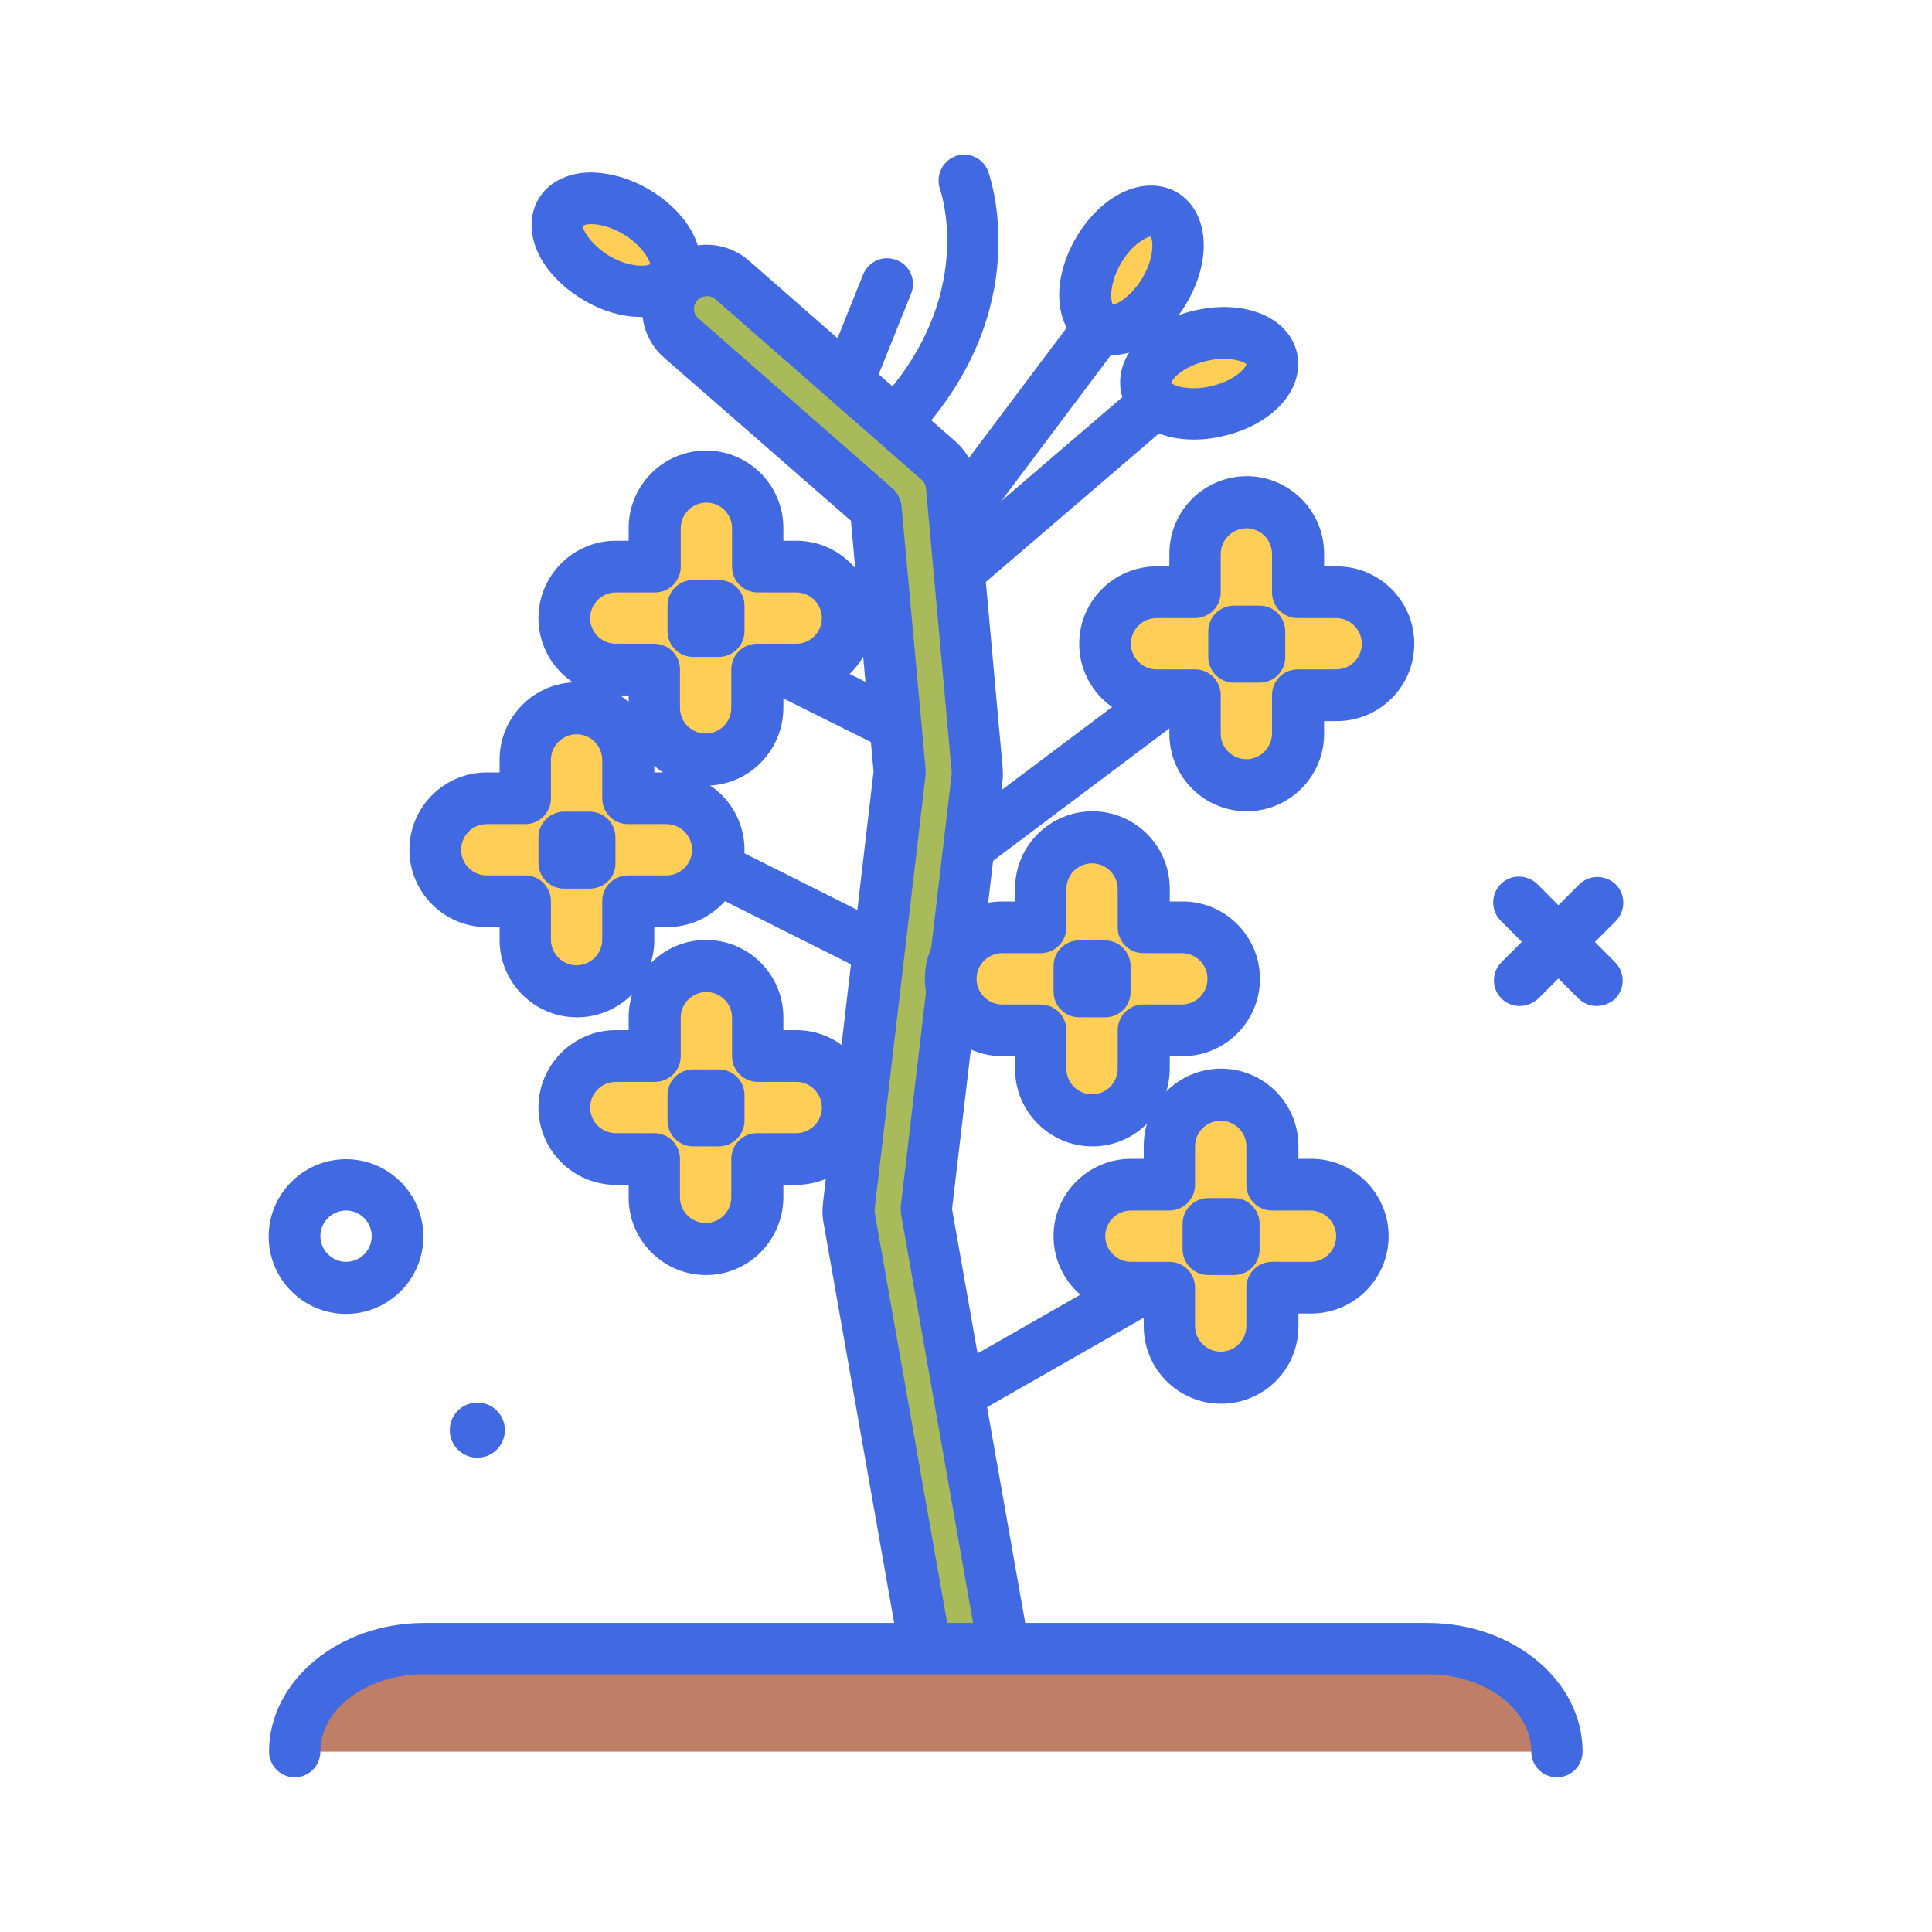
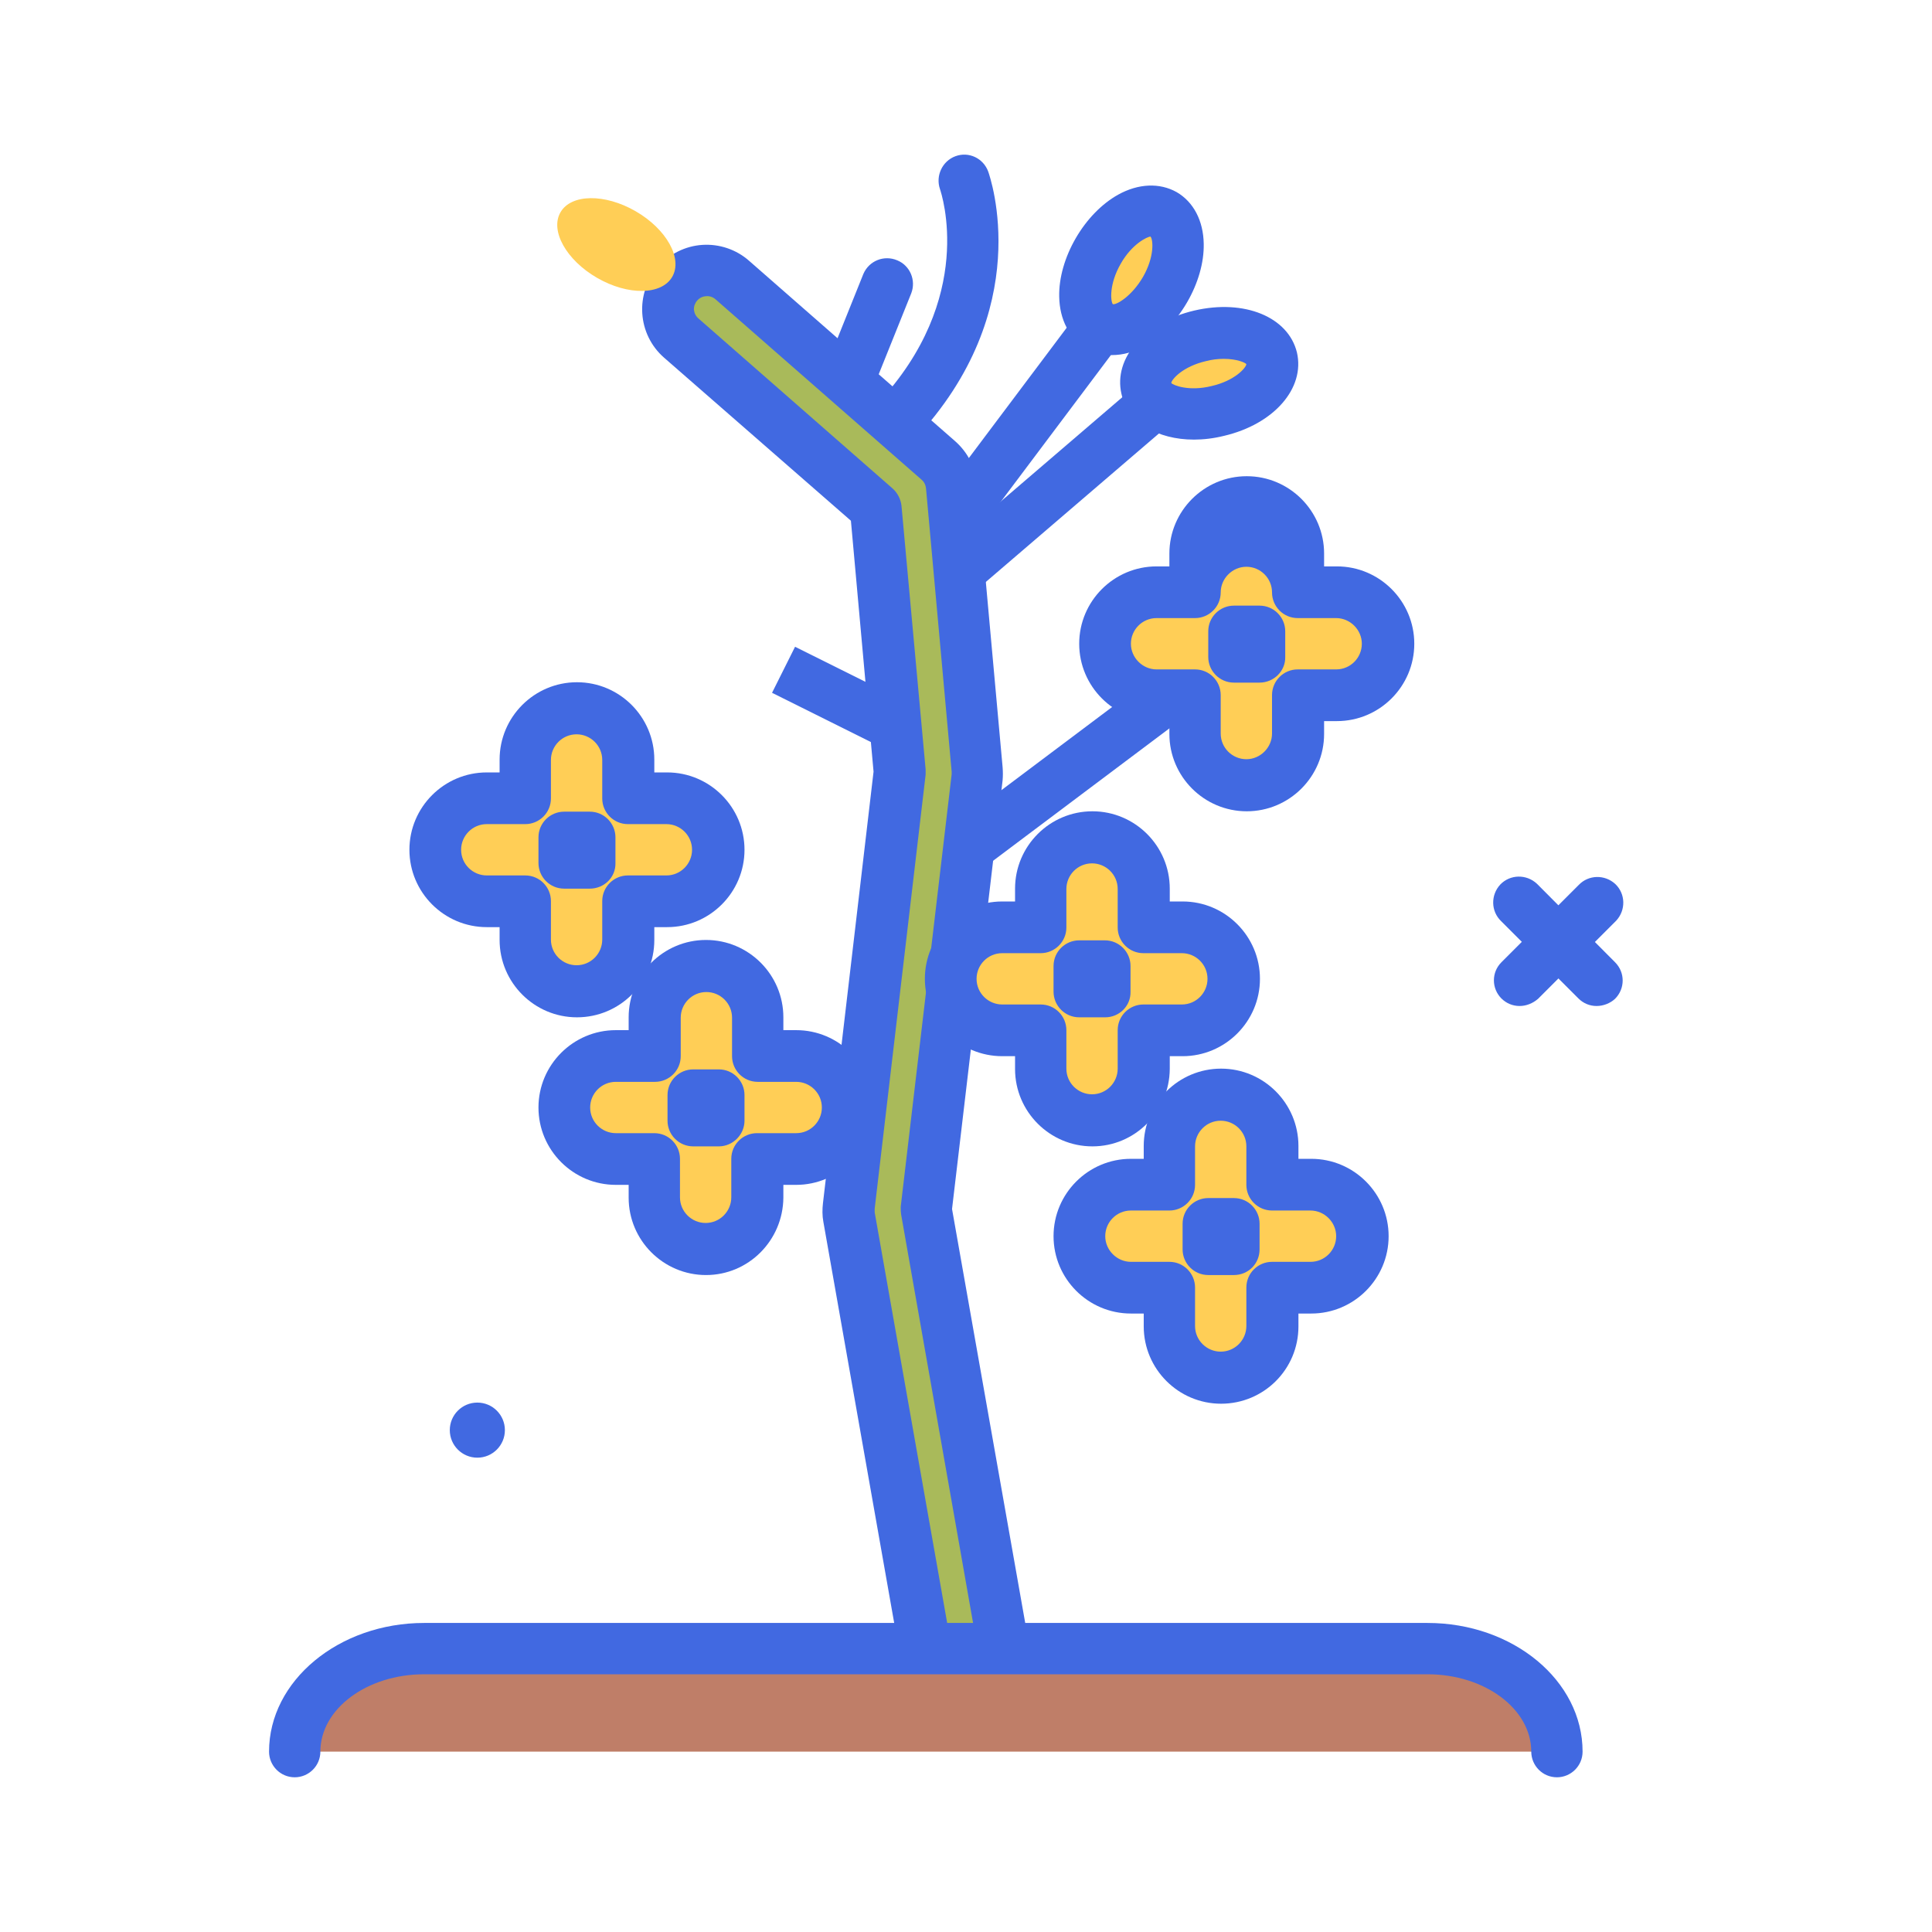
<svg xmlns="http://www.w3.org/2000/svg" version="1.1" id="Layer_1" x="0px" y="0px" viewBox="0 0 512 512" style="enable-background:new 0 0 512 512;" xml:space="preserve">
  <style type="text/css">
	.st0{fill:#4169e1;}
	.st1{fill:#FFCE56;}
	.st2{fill:#A9BA5A;}
	.st3{fill:#BF7E68;}
</style>
  <g>
-     <path class="st0" d="M91.7,348.2c-11.3,0-20.5-9.2-20.5-20.5s9.2-20.5,20.5-20.5s20.5,9.2,20.5,20.5S103,348.2,91.7,348.2z    M91.7,320.8c-3.8,0-6.8,3.1-6.8,6.8s3.1,6.8,6.8,6.8c3.8,0,6.8-3.1,6.8-6.8S95.5,320.8,91.7,320.8z" />
    <g>
      <circle class="st0" cx="126.5" cy="379" r="7.3" />
      <path class="st0" d="M423.1,266.6c-1.8,0-3.5-0.7-4.8-2l-20.5-20.5c-2.7-2.6-2.8-6.9-0.2-9.7c2.6-2.7,6.9-2.8,9.7-0.2    c0.1,0.1,0.1,0.1,0.2,0.2L428,255c2.7,2.7,2.7,7,0,9.7C426.7,265.9,424.9,266.6,423.1,266.6z" />
      <path class="st0" d="M402.7,266.6c-3.8,0-6.8-3.1-6.8-6.8c0-1.8,0.7-3.5,2-4.8l20.5-20.5c2.6-2.7,6.9-2.8,9.7-0.2    c2.7,2.6,2.8,6.9,0.2,9.7c-0.1,0.1-0.1,0.1-0.2,0.2l-20.5,20.5C406.2,265.9,404.5,266.6,402.7,266.6z M221.4,116    c-3.8,0-6.8-3.1-6.8-6.8c0-0.9,0.2-1.7,0.5-2.5l13.7-34.1c1.5-3.5,5.5-5.1,9-3.6c3.4,1.4,5,5.3,3.7,8.7l-13.7,34.1    C226.7,114.3,224.2,116,221.4,116z M248.7,150.2c-3.8,0-6.8-3.1-6.8-6.8c0-1.5,0.5-2.9,1.4-4.1l41-54.6c2.3-3,6.5-3.6,9.6-1.4    c3,2.3,3.6,6.5,1.4,9.6c0,0,0,0,0,0l-41,54.6C252.9,149.2,250.9,150.2,248.7,150.2L248.7,150.2z M251.4,219.9l54.6-41l8.2,10.9    l-54.6,41L251.4,219.9z" />
    </g>
    <path class="st1" d="M176.8,211.6h-10.2v-10.2c0-7.5-6.1-13.7-13.7-13.7c-7.5,0-13.7,6.1-13.7,13.7v10.2H129   c-7.5,0-13.7,6.1-13.7,13.7s6.1,13.7,13.7,13.7h10.2v10.2c0,7.5,6.1,13.7,13.7,13.7c7.5,0,13.7-6.1,13.7-13.7v-10.2h10.2   c7.5,0,13.7-6.1,13.7-13.7S184.4,211.6,176.8,211.6z M149.5,228.7v-6.8h6.8v6.8H149.5z" />
    <path class="st0" d="M152.9,269.6c-11.3,0-20.5-9.2-20.5-20.5v-3.4H129c-11.3,0-20.5-9.2-20.5-20.5c0-11.3,9.2-20.5,20.5-20.5h3.4   v-3.4c0-11.3,9.2-20.5,20.5-20.5c11.3,0,20.5,9.2,20.5,20.5v3.4h3.4c11.3,0,20.5,9.2,20.5,20.5c0,11.3-9.2,20.5-20.5,20.5h-3.4v3.4   C173.4,260.5,164.2,269.6,152.9,269.6z M129,218.4c-3.8,0-6.8,3.1-6.8,6.8c0,3.8,3.1,6.8,6.8,6.8h10.2c3.8,0,6.8,3.1,6.8,6.8v10.2   c0,3.8,3.1,6.8,6.8,6.8c3.8,0,6.8-3.1,6.8-6.8v-10.2c0-3.8,3.1-6.8,6.8-6.8h10.2c3.8,0,6.8-3.1,6.8-6.8c0-3.8-3.1-6.8-6.8-6.8   h-10.2c-3.8,0-6.8-3.1-6.8-6.8v-10.2c0-3.8-3.1-6.8-6.8-6.8c-3.8,0-6.8,3.1-6.8,6.8v10.2c0,3.8-3.1,6.8-6.8,6.8H129z M156.3,235.5   h-6.8c-3.8,0-6.8-3.1-6.8-6.8v-6.8c0-3.8,3.1-6.8,6.8-6.8h6.8c3.8,0,6.8,3.1,6.8,6.8v6.8C163.2,232.5,160.1,235.5,156.3,235.5z" />
    <path class="st2" d="M245.5,438.7L225,322.6c-0.2-1-0.2-2-0.1-3l13.5-115l-6.4-69.9l-51.5-45.1c-4.3-3.7-4.7-10.2-1-14.5   c3.7-4.3,10.2-4.7,14.5-1l54.6,47.8c2,1.7,3.2,4.2,3.5,6.8l6.8,75.1c0.1,0.7,0.1,1.4,0,2.1l-13.5,114.6l19.9,113" />
    <path class="st0" d="M245.4,445.5c-3.3,0-6.1-2.4-6.7-5.6l-20.5-116.1c-0.3-1.6-0.3-3.3-0.1-5l13.4-114.3l-6-66.5L176,94.8   c-7.1-6.2-7.8-17-1.6-24.1c3-3.4,7.2-5.5,11.7-5.8c4.5-0.3,9,1.2,12.4,4.2l54.6,47.8c3.3,2.9,5.4,6.9,5.8,11.3l6.8,75.1   c0.1,1.2,0.1,2.4,0,3.5l-13.4,113.6l19.8,112c0.7,3.7-1.8,7.3-5.5,7.9c-3.7,0.7-7.3-1.8-7.9-5.5l-19.9-113c-0.1-0.7-0.1-1.3-0.1-2   l13.5-114.6c0-0.2,0-0.5,0-0.7l-6.8-75.1c-0.1-0.9-0.5-1.7-1.2-2.3l-54.6-47.8c-0.7-0.6-1.6-0.9-2.5-0.8c-1.9,0.1-3.3,1.8-3.2,3.6   c0.1,0.9,0.5,1.7,1.2,2.3l51.5,45.1c1.3,1.2,2.1,2.8,2.3,4.5l6.4,69.9c0,0.5,0,0.9,0,1.4l-13.5,115c0,0.3,0,0.7,0,1l20.5,116.1   c0.7,3.7-1.8,7.3-5.5,7.9C246.2,445.5,245.8,445.5,245.4,445.5L245.4,445.5z" />
    <path class="st3" d="M412.6,464.2c0-15.1-15.4-27.3-34.3-27.3H112.4c-18.9,0-34.3,12.2-34.3,27.3" />
    <path class="st0" d="M412.6,471c-3.8,0-6.8-3.1-6.8-6.8c0-11.3-12.3-20.5-27.5-20.5H112.4c-15.2,0-27.5,9.2-27.5,20.5   c0,3.8-3.1,6.8-6.8,6.8c-3.8,0-6.8-3.1-6.8-6.8c0-18.8,18.5-34.1,41.1-34.1h265.9c22.7,0,41.1,15.3,41.1,34.1   C419.4,468,416.3,471,412.6,471z" />
    <path class="st1" d="M313.4,245.8h-10.2v-10.2c0-7.5-6.1-13.7-13.7-13.7c-7.5,0-13.7,6.1-13.7,13.7v10.2h-10.2   c-7.5,0-13.7,6.1-13.7,13.7s6.1,13.7,13.7,13.7h10.2v10.2c0,7.5,6.1,13.7,13.7,13.7c7.5,0,13.7-6.1,13.7-13.7v-10.2h10.2   c7.5,0,13.7-6.1,13.7-13.7S320.9,245.8,313.4,245.8z M286,262.8V256h6.8v6.8H286z" />
    <path class="st0" d="M289.5,303.8c-11.3,0-20.5-9.2-20.5-20.5v-3.4h-3.4c-11.3,0-20.5-9.2-20.5-20.5c0-11.3,9.2-20.5,20.5-20.5h3.4   v-3.4c0-11.3,9.2-20.5,20.5-20.5c11.3,0,20.5,9.2,20.5,20.5v3.4h3.4c11.3,0,20.5,9.2,20.5,20.5c0,11.3-9.2,20.5-20.5,20.5h-3.4v3.4   C309.9,294.6,300.8,303.8,289.5,303.8z M265.6,252.6c-3.8,0-6.8,3.1-6.8,6.8c0,3.8,3.1,6.8,6.8,6.8h10.2c3.8,0,6.8,3.1,6.8,6.8   v10.2c0,3.8,3.1,6.8,6.8,6.8c3.8,0,6.8-3.1,6.8-6.8v-10.2c0-3.8,3.1-6.8,6.8-6.8h10.2c3.8,0,6.8-3.1,6.8-6.8c0-3.8-3.1-6.8-6.8-6.8   h-10.2c-3.8,0-6.8-3.1-6.8-6.8v-10.2c0-3.8-3.1-6.8-6.8-6.8c-3.8,0-6.8,3.1-6.8,6.8v10.2c0,3.8-3.1,6.8-6.8,6.8H265.6z    M292.9,269.6H286c-3.8,0-6.8-3.1-6.8-6.8V256c0-3.8,3.1-6.8,6.8-6.8h6.8c3.8,0,6.8,3.1,6.8,6.8v6.8   C299.7,266.6,296.6,269.6,292.9,269.6z" />
    <path class="st1" d="M211,279.9h-10.2v-10.2c0-7.5-6.1-13.7-13.7-13.7c-7.5,0-13.7,6.1-13.7,13.7v10.2h-10.2   c-7.5,0-13.7,6.1-13.7,13.7s6.1,13.7,13.7,13.7h10.2v10.2c0,7.5,6.1,13.7,13.7,13.7c7.5,0,13.7-6.1,13.7-13.7v-10.2H211   c7.5,0,13.7-6.1,13.7-13.7S218.5,279.9,211,279.9z M183.6,297v-6.8h6.8v6.8H183.6z" />
    <path class="st0" d="M187.1,337.9c-11.3,0-20.5-9.2-20.5-20.5V314h-3.4c-11.3,0-20.5-9.2-20.5-20.5s9.2-20.5,20.5-20.5h3.4v-3.4   c0-11.3,9.2-20.5,20.5-20.5c11.3,0,20.5,9.2,20.5,20.5v3.4h3.4c11.3,0,20.5,9.2,20.5,20.5S222.2,314,211,314h-3.4v3.4   C207.5,328.7,198.4,337.9,187.1,337.9L187.1,337.9z M163.2,286.7c-3.8,0-6.8,3.1-6.8,6.8c0,3.8,3.1,6.8,6.8,6.8h10.2   c3.8,0,6.8,3.1,6.8,6.8v10.2c0,3.8,3.1,6.8,6.8,6.8c3.8,0,6.8-3.1,6.8-6.8v-10.2c0-3.8,3.1-6.8,6.8-6.8H211c3.8,0,6.8-3.1,6.8-6.8   c0-3.8-3.1-6.8-6.8-6.8h-10.2c-3.8,0-6.8-3.1-6.8-6.8v-10.2c0-3.8-3.1-6.8-6.8-6.8c-3.8,0-6.8,3.1-6.8,6.8v10.2   c0,3.8-3.1,6.8-6.8,6.8H163.2z M190.5,303.8h-6.8c-3.8,0-6.8-3.1-6.8-6.8v-6.8c0-3.8,3.1-6.8,6.8-6.8h6.8c3.8,0,6.8,3.1,6.8,6.8   v6.8C197.3,300.7,194.2,303.8,190.5,303.8z" />
    <path class="st1" d="M354.3,157h-10.2v-10.2c0-7.5-6.1-13.7-13.7-13.7s-13.7,6.1-13.7,13.7V157h-10.2c-7.5,0-13.7,6.1-13.7,13.7   c0,7.5,6.1,13.7,13.7,13.7h10.2v10.2c0,7.5,6.1,13.7,13.7,13.7s13.7-6.1,13.7-13.7v-10.2h10.2c7.5,0,13.7-6.1,13.7-13.7   C368,163.1,361.9,157,354.3,157z M327,174.1v-6.8h6.8v6.8H327z" />
-     <path class="st0" d="M330.4,215c-11.3,0-20.5-9.2-20.5-20.5v-3.4h-3.4c-11.3,0-20.5-9.2-20.5-20.5c0-11.3,9.2-20.5,20.5-20.5h3.4   v-3.4c0-11.3,9.2-20.5,20.5-20.5s20.5,9.2,20.5,20.5v3.4h3.4c11.3,0,20.5,9.2,20.5,20.5c0,11.3-9.2,20.5-20.5,20.5h-3.4v3.4   C350.9,205.8,341.7,215,330.4,215z M306.5,163.8c-3.8,0-6.8,3.1-6.8,6.8s3.1,6.8,6.8,6.8h10.2c3.8,0,6.8,3.1,6.8,6.8v10.2   c0,3.8,3.1,6.8,6.8,6.8s6.8-3.1,6.8-6.8v-10.2c0-3.8,3.1-6.8,6.8-6.8h10.2c3.8,0,6.8-3.1,6.8-6.8s-3.1-6.8-6.8-6.8h-10.2   c-3.8,0-6.8-3.1-6.8-6.8v-10.2c0-3.8-3.1-6.8-6.8-6.8s-6.8,3.1-6.8,6.8V157c0,3.8-3.1,6.8-6.8,6.8H306.5z M333.8,180.9H327   c-3.8,0-6.8-3.1-6.8-6.8v-6.8c0-3.8,3.1-6.8,6.8-6.8h6.8c3.8,0,6.8,3.1,6.8,6.8v6.8C340.7,177.8,337.6,180.9,333.8,180.9z" />
+     <path class="st0" d="M330.4,215c-11.3,0-20.5-9.2-20.5-20.5v-3.4h-3.4c-11.3,0-20.5-9.2-20.5-20.5c0-11.3,9.2-20.5,20.5-20.5h3.4   v-3.4c0-11.3,9.2-20.5,20.5-20.5s20.5,9.2,20.5,20.5v3.4h3.4c11.3,0,20.5,9.2,20.5,20.5c0,11.3-9.2,20.5-20.5,20.5h-3.4v3.4   C350.9,205.8,341.7,215,330.4,215z M306.5,163.8c-3.8,0-6.8,3.1-6.8,6.8s3.1,6.8,6.8,6.8h10.2c3.8,0,6.8,3.1,6.8,6.8v10.2   c0,3.8,3.1,6.8,6.8,6.8s6.8-3.1,6.8-6.8v-10.2c0-3.8,3.1-6.8,6.8-6.8h10.2c3.8,0,6.8-3.1,6.8-6.8s-3.1-6.8-6.8-6.8h-10.2   c-3.8,0-6.8-3.1-6.8-6.8c0-3.8-3.1-6.8-6.8-6.8s-6.8,3.1-6.8,6.8V157c0,3.8-3.1,6.8-6.8,6.8H306.5z M333.8,180.9H327   c-3.8,0-6.8-3.1-6.8-6.8v-6.8c0-3.8,3.1-6.8,6.8-6.8h6.8c3.8,0,6.8,3.1,6.8,6.8v6.8C340.7,177.8,337.6,180.9,333.8,180.9z" />
    <path class="st1" d="M347.5,314h-10.2v-10.2c0-7.5-6.1-13.7-13.7-13.7c-7.5,0-13.7,6.1-13.7,13.7V314h-10.2   c-7.5,0-13.7,6.1-13.7,13.7s6.1,13.7,13.7,13.7h10.2v10.2c0,7.5,6.1,13.7,13.7,13.7c7.5,0,13.7-6.1,13.7-13.7v-10.2h10.2   c7.5,0,13.7-6.1,13.7-13.7S355,314,347.5,314z M320.2,331.1v-6.8h6.8v6.8H320.2z" />
    <path class="st0" d="M323.6,372c-11.3,0-20.5-9.2-20.5-20.5v-3.4h-3.4c-11.3,0-20.5-9.2-20.5-20.5s9.2-20.5,20.5-20.5h3.4v-3.4   c0-11.3,9.2-20.5,20.5-20.5c11.3,0,20.5,9.2,20.5,20.5v3.4h3.4c11.3,0,20.5,9.2,20.5,20.5s-9.2,20.5-20.5,20.5h-3.4v3.4   C344.1,362.9,334.9,372,323.6,372z M299.7,320.8c-3.8,0-6.8,3.1-6.8,6.8s3.1,6.8,6.8,6.8h10.2c3.8,0,6.8,3.1,6.8,6.8v10.2   c0,3.8,3.1,6.8,6.8,6.8c3.8,0,6.8-3.1,6.8-6.8v-10.2c0-3.8,3.1-6.8,6.8-6.8h10.2c3.8,0,6.8-3.1,6.8-6.8s-3.1-6.8-6.8-6.8h-10.2   c-3.8,0-6.8-3.1-6.8-6.8v-10.2c0-3.8-3.1-6.8-6.8-6.8c-3.8,0-6.8,3.1-6.8,6.8V314c0,3.8-3.1,6.8-6.8,6.8H299.7z M327,337.9h-6.8   c-3.8,0-6.8-3.1-6.8-6.8v-6.8c0-3.8,3.1-6.8,6.8-6.8h6.8c3.8,0,6.8,3.1,6.8,6.8v6.8C333.8,334.9,330.8,337.9,327,337.9z" />
-     <path class="st1" d="M211,150.2h-10.2v-10.2c0-7.5-6.1-13.7-13.7-13.7c-7.5,0-13.7,6.1-13.7,13.7v10.2h-10.2   c-7.5,0-13.7,6.1-13.7,13.7c0,7.5,6.1,13.7,13.7,13.7h10.2v10.2c0,7.5,6.1,13.7,13.7,13.7c7.5,0,13.7-6.1,13.7-13.7v-10.2H211   c7.5,0,13.7-6.1,13.7-13.7C224.6,156.3,218.5,150.2,211,150.2z M183.6,167.2v-6.8h6.8v6.8H183.6z" />
-     <path class="st0" d="M187.1,208.2c-11.3,0-20.5-9.2-20.5-20.5v-3.4h-3.4c-11.3,0-20.5-9.2-20.5-20.5c0-11.3,9.2-20.5,20.5-20.5h3.4   v-3.4c0-11.3,9.2-20.5,20.5-20.5c11.3,0,20.5,9.2,20.5,20.5v3.4h3.4c11.3,0,20.5,9.2,20.5,20.5c0,11.3-9.2,20.5-20.5,20.5h-3.4v3.4   C207.5,199,198.4,208.2,187.1,208.2L187.1,208.2z M163.2,157c-3.8,0-6.8,3.1-6.8,6.8c0,3.8,3.1,6.8,6.8,6.8h10.2   c3.8,0,6.8,3.1,6.8,6.8v10.2c0,3.8,3.1,6.8,6.8,6.8c3.8,0,6.8-3.1,6.8-6.8v-10.2c0-3.8,3.1-6.8,6.8-6.8H211c3.8,0,6.8-3.1,6.8-6.8   c0-3.8-3.1-6.8-6.8-6.8h-10.2c-3.8,0-6.8-3.1-6.8-6.8v-10.2c0-3.8-3.1-6.8-6.8-6.8c-3.8,0-6.8,3.1-6.8,6.8v10.2   c0,3.8-3.1,6.8-6.8,6.8H163.2z M190.5,174.1h-6.8c-3.8,0-6.8-3.1-6.8-6.8v-6.8c0-3.8,3.1-6.8,6.8-6.8h6.8c3.8,0,6.8,3.1,6.8,6.8   v6.8C197.3,171,194.2,174.1,190.5,174.1z M190.9,238.2L197,226l40.9,20.5l-6.1,12.2L190.9,238.2z M252,362.7l47.8-27.3l6.8,11.8   l-47.8,27.3L252,362.7z" />
    <path class="st0" d="M204.6,183.6l6.1-12.2l27.3,13.6l-6.1,12.2L204.6,183.6z M237.5,118.5c-3.8,0-6.8-3.1-6.8-6.8   c0-1.7,0.7-3.4,1.8-4.7c26.3-28,17-55.7,16.6-56.9c-1.2-3.5,0.6-7.4,4.1-8.7c3.5-1.3,7.4,0.5,8.7,4.1c0.5,1.5,12.8,36.5-19.5,70.9   C241.2,117.7,239.4,118.5,237.5,118.5L237.5,118.5z" />
    <ellipse transform="matrix(0.5 -0.866 0.866 0.5 87.875 295.57)" class="st1" cx="299.9" cy="71.7" rx="17.1" ry="10.2" />
    <path class="st0" d="M294.7,94.1c-2.4,0-4.7-0.6-6.8-1.8c-4.5-2.6-7.1-7.6-7.2-13.7c-0.1-5,1.5-10.5,4.4-15.5   c2.9-5,6.9-9.1,11.2-11.5c5.4-3,11-3.2,15.5-0.7c4.5,2.6,7.1,7.6,7.2,13.7c0.1,5-1.5,10.5-4.4,15.5c-2.9,5-6.9,9.1-11.2,11.5   C300.6,93.3,297.6,94.1,294.7,94.1z M304.9,62.7c-0.8,0-4.9,1.9-7.9,7.2c-3.1,5.4-2.7,9.9-2.1,10.7c0.8,0.3,4.9-1.9,8-7.2v0   C306,68,305.6,63.5,304.9,62.7C304.9,62.7,304.9,62.7,304.9,62.7z" />
    <ellipse transform="matrix(0.5 -0.866 0.866 0.5 25.526 173.912)" class="st1" cx="163.4" cy="64.8" rx="10.2" ry="17.1" />
-     <path class="st0" d="M169.9,84c-4.9,0-10.2-1.5-15.1-4.4c-5-2.9-9.1-6.9-11.5-11.2c-3-5.4-3.2-11-0.7-15.5   c2.6-4.5,7.6-7.1,13.7-7.2c5.1,0,10.5,1.5,15.5,4.4c5,2.9,9.1,6.9,11.5,11.2c3,5.4,3.2,11,0.7,15.5c-2.6,4.5-7.6,7.1-13.7,7.2   L169.9,84L169.9,84z M156.7,59.4c-1.2,0-2,0.2-2.3,0.5c0,0.8,1.9,4.8,7.2,8h0c5.4,3.1,9.9,2.7,10.7,2.1c0-0.8-1.9-4.8-7.2-8   C161.7,60,158.7,59.4,156.7,59.4z" />
    <ellipse transform="matrix(0.973 -0.229 0.229 0.973 -14.156 76.01)" class="st1" cx="320.4" cy="99" rx="17.1" ry="10.2" />
    <path class="st0" d="M316.4,116.5c-9.7,0-17.5-4.6-19.2-12.1c-2.2-9.5,6.1-19,19.3-22.1c13.3-3.1,24.9,1.7,27.2,11.1   c2.2,9.5-6.1,19-19.3,22.1C321.6,116.2,318.9,116.5,316.4,116.5L316.4,116.5z M324.3,95.1c-1.6,0-3.2,0.2-4.7,0.6   c-6.1,1.4-9.1,4.8-9.2,5.8c0.5,0.6,4.7,2.3,10.7,0.8c6.1-1.4,9.1-4.8,9.2-5.8C330,96.1,327.8,95.1,324.3,95.1z" />
    <path class="st0" d="M255.5,157c-3.8,0-6.8-3.1-6.8-6.8c0-2,0.9-3.9,2.4-5.2l47.8-41c2.9-2.5,7.2-2.1,9.6,0.7c0,0,0,0,0,0   c2.5,2.9,2.1,7.2-0.7,9.6c0,0,0,0,0,0l-47.8,41C258.7,156.4,257.2,157,255.5,157L255.5,157z" />
  </g>
</svg>